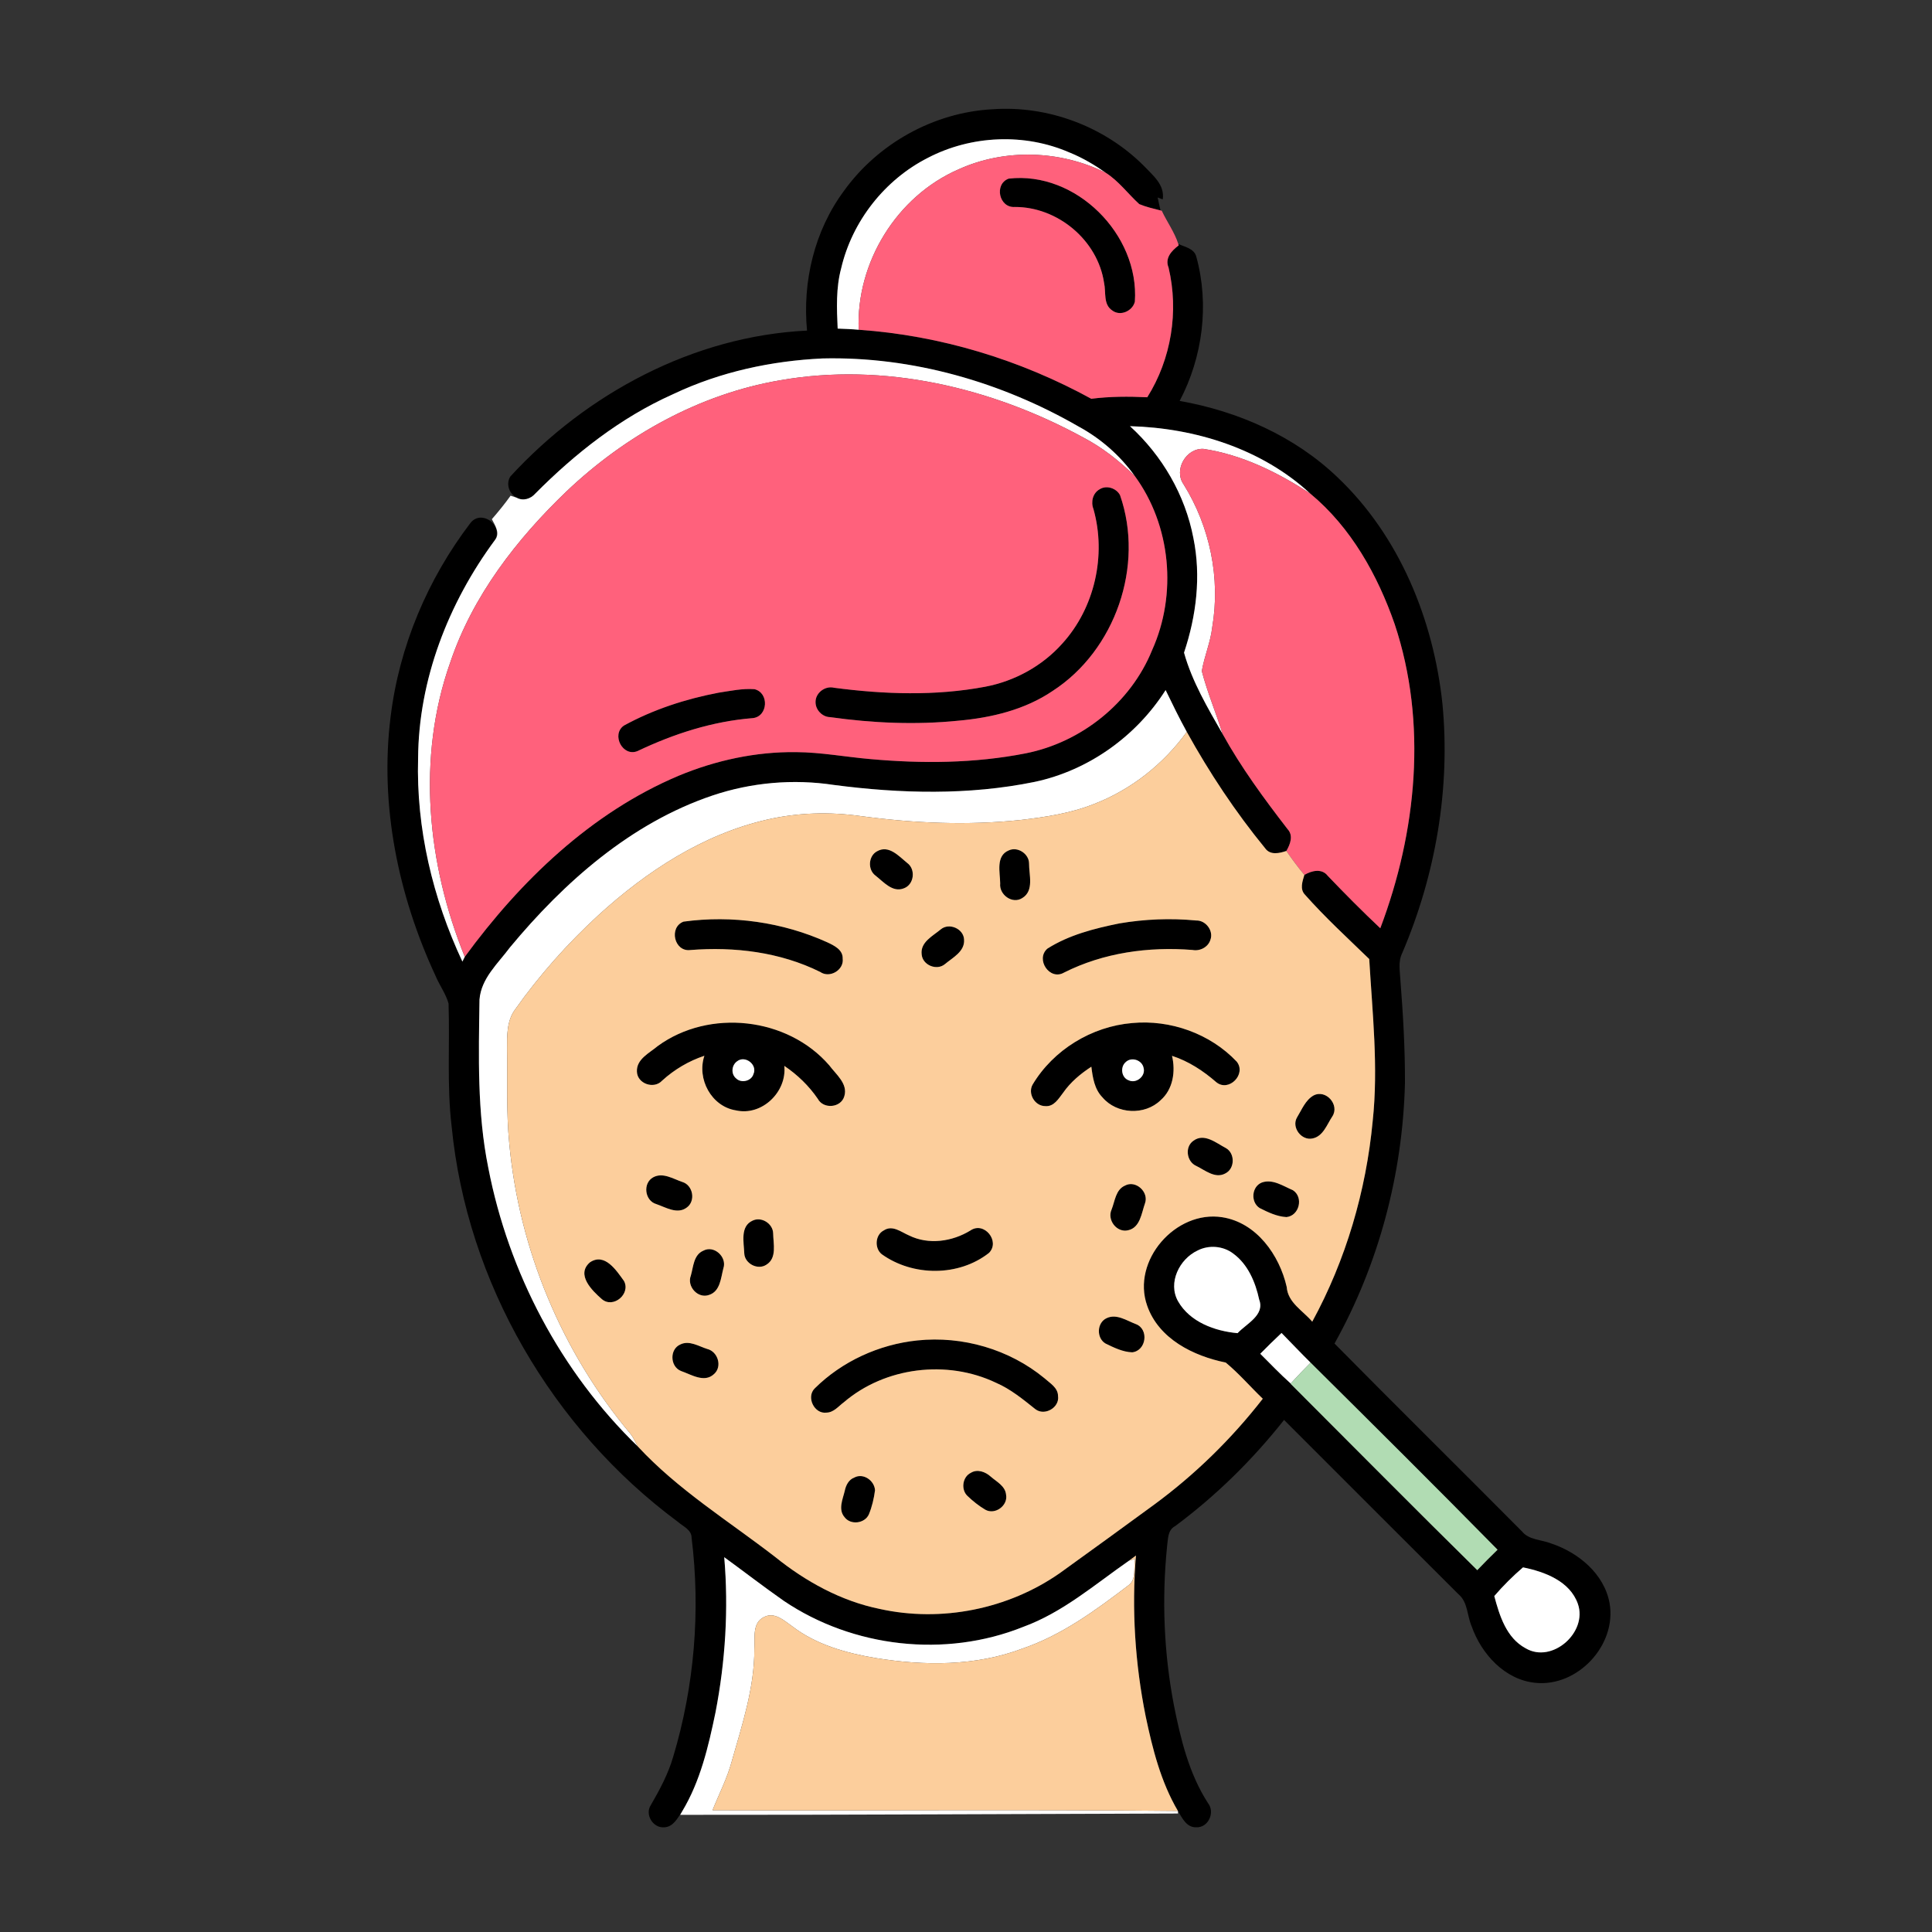
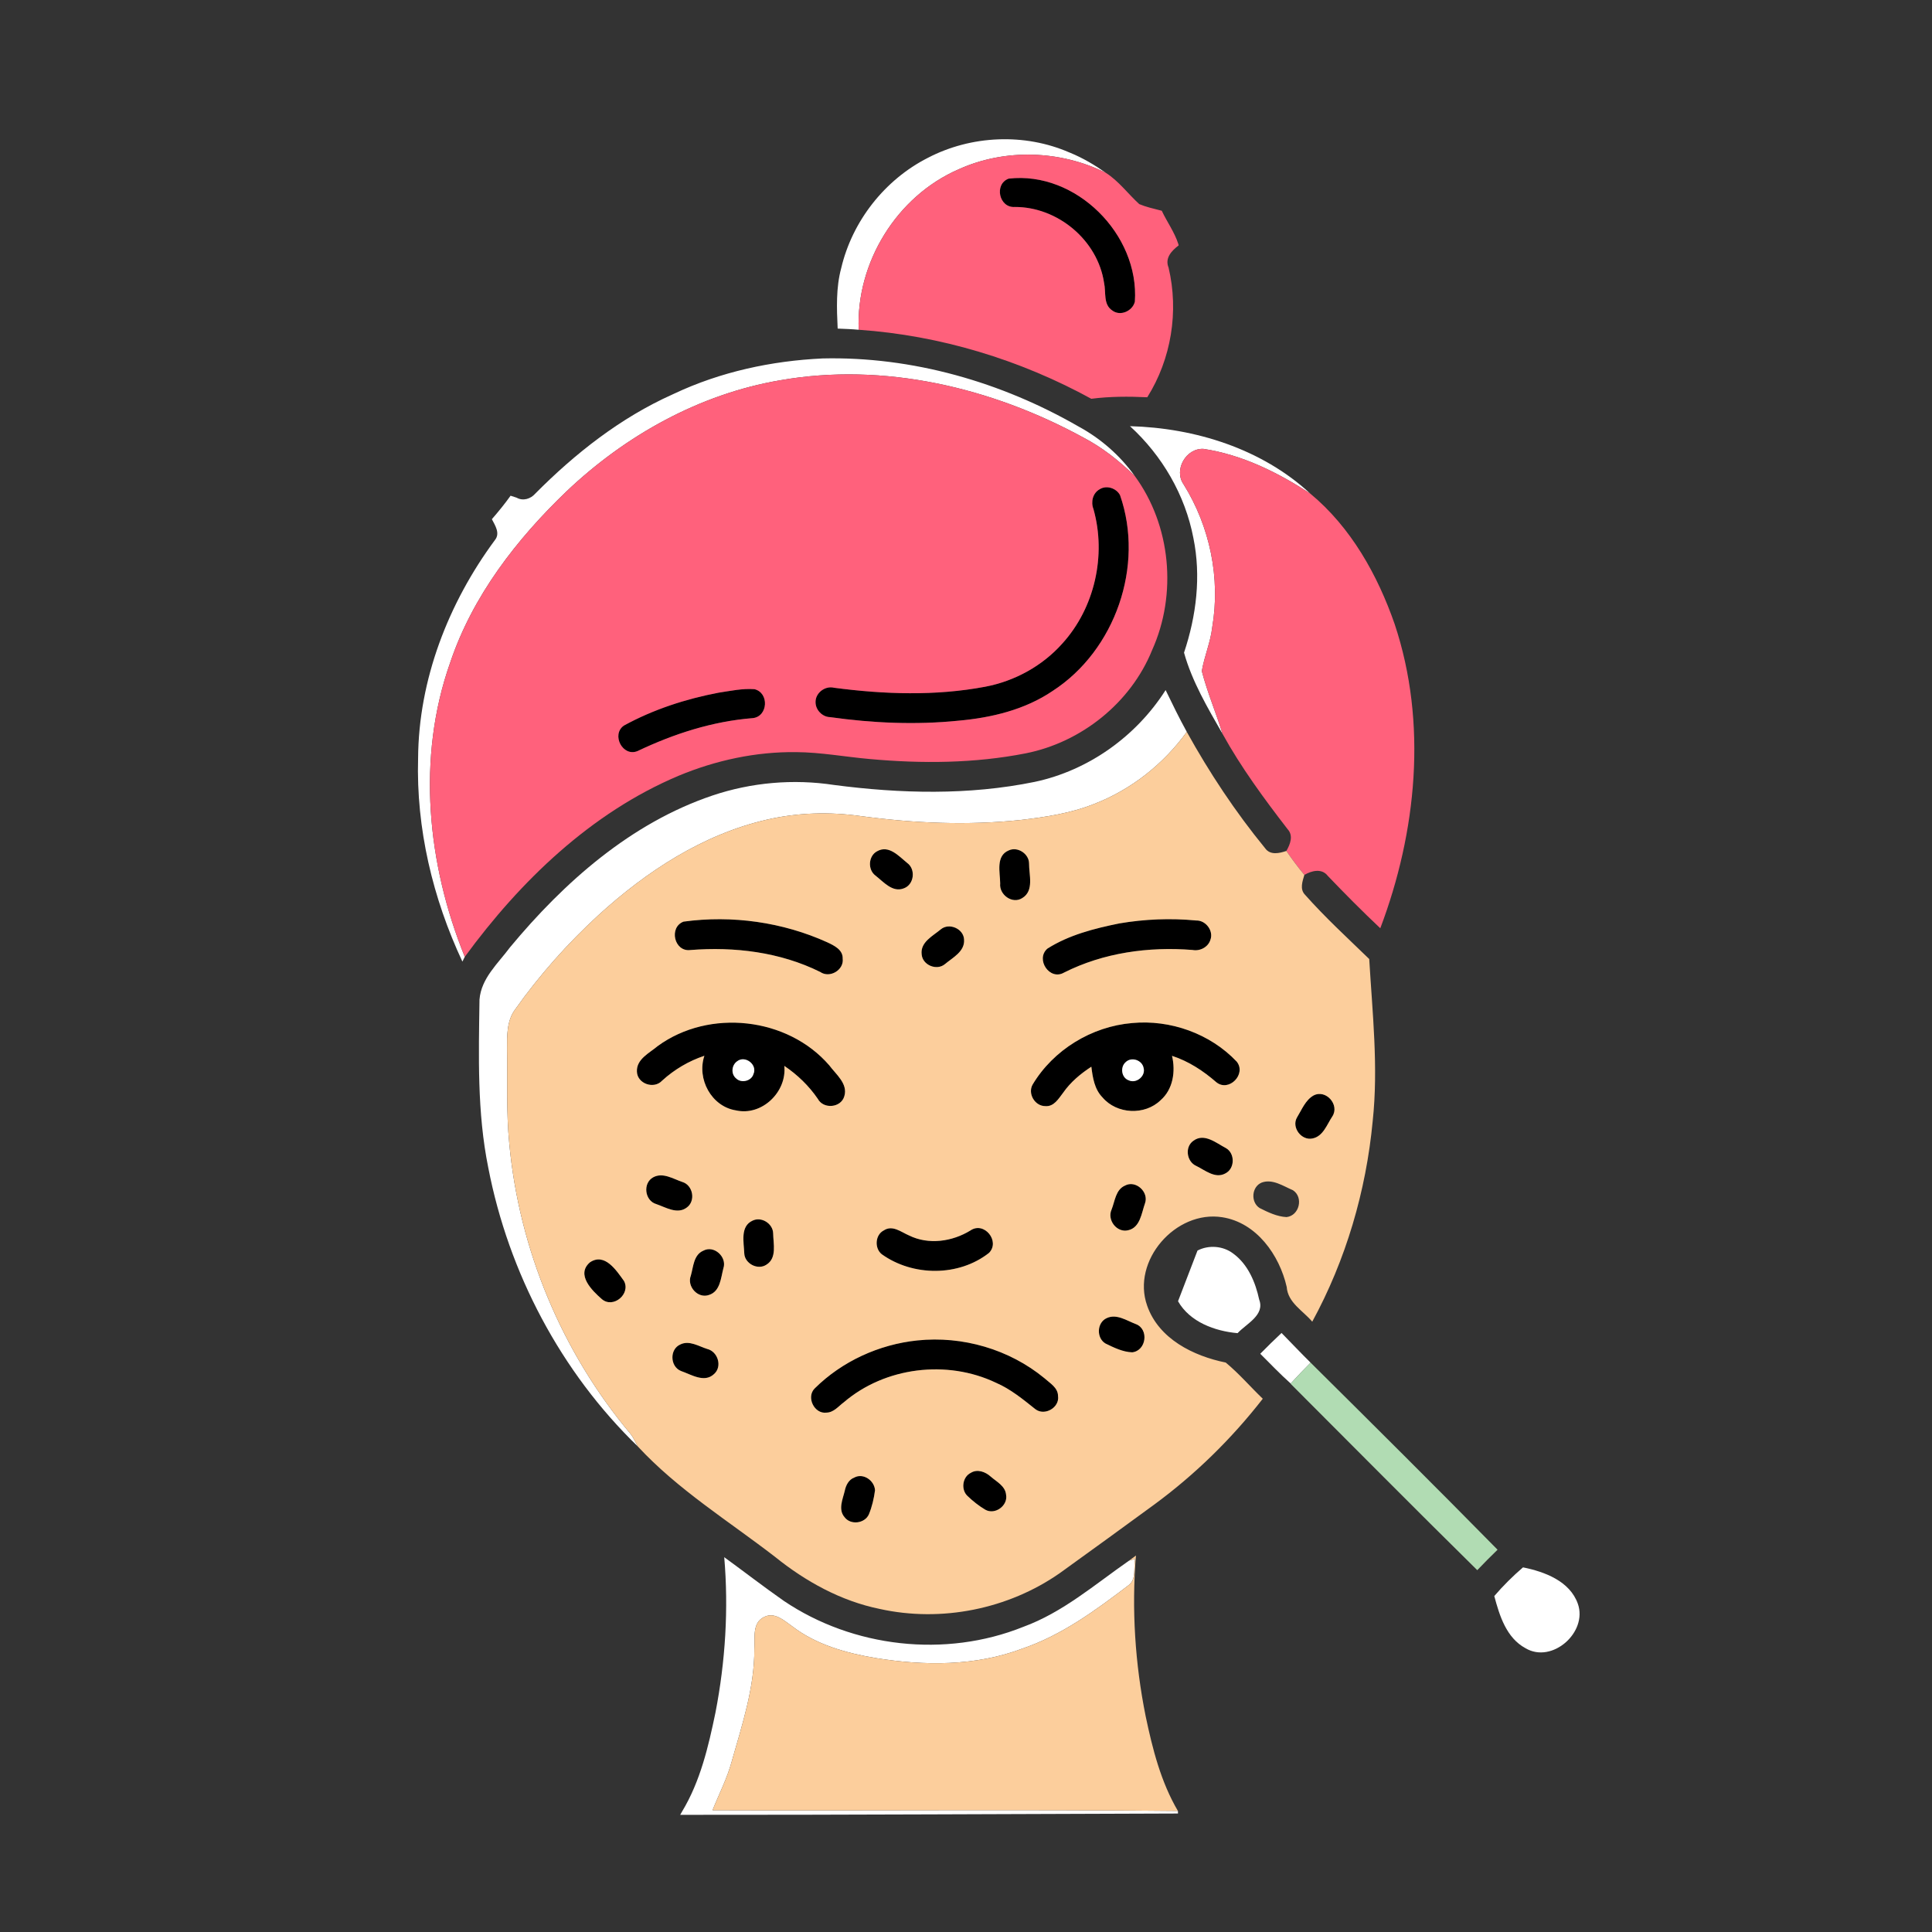
<svg xmlns="http://www.w3.org/2000/svg" width="512pt" height="512pt" viewBox="0 0 512 512">
  <rect x="0" y="0" width="512" height="512" fill="#333333" stroke="none" />
  <g id="#000000ff">
-     <path fill="#000000" opacity="1.00" d=" M 223.67 50.57 C 232.69 38.02 247.48 29.80 262.93 28.96 C 277.62 27.88 292.61 33.47 303.04 43.86 C 305.42 46.40 308.72 48.90 308.14 52.84 L 306.79 52.34 C 307.02 53.49 307.29 54.63 307.55 55.77 C 305.65 55.28 303.71 54.85 301.91 54.09 C 298.93 51.36 296.50 48.01 293.06 45.80 C 290.10 43.72 286.97 41.87 283.62 40.49 C 283.57 40.47 283.47 40.43 283.41 40.41 C 271.53 35.23 257.39 35.85 245.91 41.82 C 234.48 47.62 225.86 58.58 222.93 71.06 C 221.52 76.28 221.74 81.73 221.99 87.08 C 223.84 87.15 225.70 87.22 227.56 87.39 C 249.13 88.88 270.25 95.30 289.20 105.68 C 294.12 105.05 299.09 105.04 304.04 105.28 C 310.40 95.15 312.45 82.54 309.68 70.91 C 308.64 68.38 310.51 66.43 312.36 65.03 L 312.27 64.67 C 314.01 65.44 316.48 65.87 317.03 68.02 C 320.53 80.71 318.73 94.64 312.62 106.25 C 328.07 108.98 343.05 115.56 354.46 126.49 C 370.88 142.06 379.90 164.25 382.26 186.51 C 384.42 208.96 380.45 231.88 371.60 252.58 C 370.44 254.91 371.03 257.53 371.14 260.00 C 371.84 268.97 372.36 277.95 372.33 286.95 C 371.74 311.03 365.41 334.99 353.66 356.05 C 370.12 372.73 386.80 389.18 403.31 405.81 C 405.20 408.15 408.43 407.99 411.03 409.02 C 418.27 411.41 425.15 417.07 426.56 424.89 C 428.48 435.96 418.11 447.10 406.92 445.97 C 398.79 445.18 392.57 438.32 389.99 430.95 C 388.77 428.15 389.02 424.59 386.52 422.50 C 371.07 407.13 355.71 391.69 340.29 376.30 C 331.93 386.87 322.24 396.40 311.42 404.44 C 309.38 405.49 309.56 407.95 309.28 409.88 C 307.87 423.86 308.44 438.05 311.09 451.86 C 312.88 460.86 315.08 470.01 320.12 477.83 C 322.10 480.28 320.20 484.45 316.96 484.25 C 314.42 484.30 313.27 481.76 312.16 479.92 C 307.64 472.24 305.44 463.50 303.62 454.86 C 300.80 440.86 299.87 426.46 301.04 412.23 C 300.58 412.57 299.68 413.24 299.22 413.58 C 290.17 419.88 281.66 427.30 271.16 431.14 C 250.53 439.42 226.08 436.65 207.69 424.23 C 202.35 420.49 197.19 416.50 191.93 412.67 C 193.11 426.41 192.23 440.30 189.61 453.83 C 187.74 462.85 185.60 472.03 180.79 480.02 C 179.59 481.76 178.45 484.17 176.01 484.26 C 173.06 484.49 170.84 480.88 172.46 478.39 C 174.83 474.32 177.06 470.15 178.39 465.61 C 184.02 446.87 185.68 426.93 183.28 407.51 C 183.27 405.38 181.03 404.54 179.67 403.32 C 146.36 378.67 123.73 339.86 119.69 298.51 C 118.40 287.69 119.23 276.78 118.87 265.93 C 118.14 263.34 116.47 261.12 115.44 258.65 C 105.54 237.35 100.57 213.37 103.52 189.92 C 105.79 171.31 113.33 153.46 124.68 138.59 C 127.54 134.92 133.42 139.12 131.16 143.12 C 118.83 159.80 110.93 180.09 110.80 200.98 C 110.27 219.53 114.68 238.07 122.54 254.83 C 122.70 254.51 123.01 253.88 123.17 253.57 C 137.88 233.48 156.63 215.37 179.85 205.58 C 189.68 201.49 200.30 199.19 210.97 199.32 C 217.55 199.36 224.05 200.59 230.60 201.16 C 244.32 202.40 258.28 202.31 271.84 199.64 C 286.57 196.72 299.67 186.26 305.32 172.29 C 311.99 157.50 310.34 139.23 300.70 126.11 C 296.81 120.70 291.73 116.24 285.88 113.06 C 265.39 101.24 241.75 94.44 218.02 94.99 C 204.48 95.62 190.94 98.53 178.63 104.34 C 178.54 104.38 178.34 104.47 178.24 104.52 C 164.46 110.69 152.42 120.16 141.84 130.82 C 140.63 132.22 138.60 132.85 136.91 131.89 C 134.92 130.86 134.00 128.20 135.26 126.26 C 155.45 104.28 183.76 89.07 213.87 87.61 C 212.63 74.61 215.84 61.11 223.67 50.57 M 299.46 112.94 C 307.99 120.73 314.09 131.20 316.26 142.58 C 318.34 152.71 317.04 163.23 313.78 172.96 C 315.90 180.59 320.05 187.61 323.98 194.47 C 328.91 203.40 334.99 211.66 341.22 219.73 C 342.83 221.45 341.91 223.76 340.90 225.51 C 339.03 226.14 336.62 226.70 335.27 224.79 C 327.41 215.19 320.52 204.81 314.51 193.95 C 312.51 190.32 310.70 186.60 308.90 182.88 C 301.10 195.14 288.44 204.19 274.19 207.21 C 256.70 210.79 238.62 210.33 221.00 208.02 C 210.24 206.38 199.12 207.35 188.81 210.82 C 167.19 218.11 149.51 233.76 135.15 251.06 C 131.97 255.35 127.52 259.24 127.07 264.90 C 126.86 279.78 126.42 294.79 129.40 309.46 C 134.78 337.29 148.64 363.60 169.03 383.33 C 179.63 394.78 193.10 403.09 205.39 412.58 C 213.50 419.12 222.88 424.30 233.16 426.39 C 249.48 430.00 267.20 426.45 280.89 416.87 C 289.22 410.89 297.51 404.84 305.80 398.79 C 316.66 390.82 326.38 381.31 334.65 370.68 C 331.35 367.51 328.35 364.00 324.83 361.09 C 316.25 359.35 307.08 354.82 304.01 346.02 C 299.79 334.10 311.59 320.63 323.91 322.58 C 332.99 324.00 339.06 332.59 340.99 341.05 C 341.29 345.24 345.31 347.35 347.76 350.26 C 356.68 333.89 362.03 315.64 363.78 297.09 C 365.31 282.80 363.70 268.44 362.86 254.15 C 357.10 248.56 351.17 243.13 345.84 237.11 C 344.40 235.64 345.17 233.56 345.67 231.86 C 347.58 230.74 350.30 230.04 351.88 232.12 C 356.40 236.85 361.02 241.50 365.79 246.00 C 375.43 220.49 378.33 191.60 369.61 165.42 C 365.08 152.38 358.01 139.73 347.26 130.83 C 334.42 118.93 316.73 113.41 299.46 112.94 M 317.35 331.41 C 312.56 333.66 309.43 339.93 312.19 344.84 C 315.32 350.35 321.96 352.77 327.97 353.30 C 330.32 350.78 335.26 348.52 333.70 344.42 C 332.71 339.80 330.72 335.05 326.79 332.19 C 324.12 330.16 320.32 329.87 317.35 331.41 M 333.98 358.76 C 336.65 361.41 339.24 364.15 342.05 366.65 L 342.01 366.70 C 358.48 383.18 374.88 399.75 391.49 416.11 C 393.24 414.27 395.04 412.46 396.87 410.69 C 380.49 394.04 363.92 377.57 347.33 361.12 C 344.71 358.55 342.20 355.87 339.62 353.25 C 337.70 355.05 335.83 356.89 333.98 358.76 M 396.00 422.97 C 397.39 428.18 399.20 434.06 404.29 436.80 C 411.32 440.97 420.80 432.58 418.15 425.03 C 416.04 419.02 409.35 416.52 403.61 415.37 C 400.89 417.71 398.34 420.24 396.00 422.97 Z" />
    <path fill="#000000" opacity="1.00" d=" M 267.30 47.34 C 285.12 45.27 301.98 62.14 300.75 79.94 C 300.15 82.44 296.87 83.91 294.75 82.27 C 292.31 80.67 293.15 77.41 292.59 74.96 C 290.91 63.66 280.30 54.81 268.92 54.85 C 264.76 55.14 263.38 48.80 267.30 47.34 Z" />
    <path fill="#000000" opacity="1.00" d=" M 291.42 129.66 C 293.23 128.50 295.85 129.37 296.82 131.22 C 303.34 149.91 295.57 172.35 278.97 183.10 C 271.60 188.10 262.74 190.21 253.98 190.99 C 242.67 192.14 231.23 191.63 219.99 190.05 C 217.89 190.00 216.08 188.10 216.13 186.00 C 216.13 183.58 218.70 181.68 221.02 182.26 C 234.30 184.01 247.88 184.48 261.09 181.99 C 268.89 180.51 276.22 176.50 281.51 170.56 C 290.11 161.11 293.23 147.17 289.78 134.91 C 289.03 133.03 289.59 130.67 291.42 129.66 Z" />
    <path fill="#000000" opacity="1.00" d=" M 190.43 183.57 C 193.58 183.10 196.76 182.40 199.95 182.64 C 203.91 183.62 203.53 189.89 199.49 190.31 C 188.84 191.15 178.58 194.46 168.98 199.03 C 165.04 200.70 161.93 194.71 165.31 192.30 C 173.11 188.02 181.71 185.23 190.43 183.57 Z" />
    <path fill="#000000" opacity="1.00" d=" M 232.41 225.61 C 235.53 223.81 238.20 226.89 240.40 228.68 C 242.73 230.34 242.27 234.41 239.55 235.41 C 236.54 236.63 234.14 233.69 232.00 232.03 C 229.91 230.47 230.11 226.86 232.41 225.61 Z" />
    <path fill="#000000" opacity="1.00" d=" M 267.34 225.36 C 269.69 224.27 272.70 226.27 272.71 228.82 C 272.69 231.84 274.09 236.07 270.92 237.99 C 268.28 239.71 264.73 237.08 265.06 234.11 C 265.03 231.15 263.83 226.81 267.34 225.36 Z" />
    <path fill="#000000" opacity="1.00" d=" M 181.15 244.24 C 193.99 242.48 207.44 244.37 219.26 249.73 C 221.05 250.58 223.39 251.68 223.32 254.02 C 223.72 257.07 219.87 259.33 217.37 257.58 C 206.76 252.31 194.63 250.84 182.92 251.77 C 178.66 252.29 177.19 245.73 181.15 244.24 Z" />
    <path fill="#000000" opacity="1.00" d=" M 296.61 244.72 C 303.33 243.57 310.20 243.29 316.99 243.94 C 319.50 243.85 321.65 246.63 320.78 249.03 C 320.19 251.00 318.01 252.13 316.03 251.75 C 304.43 250.82 292.43 252.47 281.97 257.75 C 278.18 259.95 274.34 254.23 277.56 251.40 C 283.29 247.76 290.02 246.06 296.61 244.72 Z" />
    <path fill="#000000" opacity="1.00" d=" M 249.34 246.27 C 251.55 244.45 255.40 246.13 255.49 249.03 C 255.70 252.16 252.49 253.76 250.43 255.49 C 248.23 257.34 244.45 255.75 244.25 252.90 C 243.86 249.66 247.25 248.03 249.34 246.27 Z" />
    <path fill="#000000" opacity="1.00" d=" M 174.31 277.21 C 187.95 267.26 208.70 269.53 219.76 282.32 C 221.53 284.72 224.77 287.19 223.75 290.52 C 222.87 293.61 218.20 294.00 216.72 291.19 C 214.35 287.73 211.32 284.81 207.85 282.47 C 208.58 289.36 201.91 295.83 195.02 294.26 C 188.52 293.23 184.61 285.91 186.67 279.79 C 182.52 281.18 178.71 283.42 175.47 286.38 C 173.33 288.72 168.92 287.23 168.79 284.02 C 168.61 280.67 172.13 279.06 174.31 277.21 M 195.29 281.29 C 193.86 282.34 193.67 284.64 195.09 285.80 C 196.44 287.13 199.13 286.51 199.67 284.65 C 200.82 282.15 197.44 279.54 195.29 281.29 Z" />
    <path fill="#000000" opacity="1.00" d=" M 273.64 287.45 C 279.15 278.21 289.30 272.03 300.00 271.12 C 310.14 270.15 320.73 273.92 327.75 281.35 C 330.38 284.66 325.66 289.48 322.35 286.81 C 318.88 283.79 315.01 281.24 310.60 279.81 C 311.57 283.92 310.89 288.67 307.57 291.57 C 303.38 295.65 295.96 295.29 292.18 290.83 C 290.04 288.66 289.58 285.57 289.22 282.69 C 286.36 284.55 283.70 286.77 281.74 289.59 C 280.53 291.15 279.31 293.34 276.99 293.13 C 274.25 293.12 272.31 289.84 273.64 287.45 M 298.28 281.51 C 296.81 282.83 297.18 285.62 299.13 286.30 C 301.14 287.24 303.65 285.18 303.07 283.03 C 302.68 280.92 299.82 279.96 298.28 281.51 Z" />
    <path fill="#000000" opacity="1.00" d=" M 348.09 290.32 C 351.41 288.57 355.10 292.84 353.07 295.88 C 351.66 297.99 350.66 301.11 347.89 301.69 C 344.91 302.39 342.17 298.76 343.73 296.12 C 344.98 294.09 345.94 291.55 348.09 290.32 Z" />
    <path fill="#000000" opacity="1.00" d=" M 316.29 302.30 C 319.14 300.19 322.30 302.91 324.85 304.24 C 327.33 305.61 327.30 309.69 324.73 310.97 C 322.05 312.45 319.38 310.13 317.04 308.99 C 314.46 307.88 313.90 303.91 316.29 302.30 Z" />
    <path fill="#000000" opacity="1.00" d=" M 173.10 312.00 C 175.67 310.60 178.40 312.43 180.85 313.24 C 183.68 314.11 184.43 318.32 181.96 320.04 C 179.47 321.88 176.43 319.95 173.94 319.10 C 170.85 318.22 170.27 313.56 173.10 312.00 Z" />
-     <path fill="#000000" opacity="1.00" d=" M 334.40 313.38 C 337.24 312.35 340.09 314.34 342.64 315.42 C 345.50 317.27 344.36 322.17 340.94 322.54 C 338.41 322.41 336.03 321.26 333.81 320.14 C 331.38 318.58 331.67 314.46 334.40 313.38 Z" />
    <path fill="#000000" opacity="1.00" d=" M 298.08 314.22 C 300.96 312.61 304.54 315.90 303.43 318.91 C 302.51 321.48 302.18 325.30 298.98 326.03 C 295.94 326.77 293.32 323.27 294.59 320.52 C 295.46 318.34 295.66 315.30 298.08 314.22 Z" />
    <path fill="#000000" opacity="1.00" d=" M 199.44 323.48 C 201.78 322.33 204.82 324.26 204.89 326.82 C 204.93 329.58 205.95 333.40 203.11 335.15 C 200.82 336.69 197.36 334.87 197.24 332.16 C 197.14 329.25 196.09 324.99 199.44 323.48 Z" />
    <path fill="#000000" opacity="1.00" d=" M 234.22 326.07 C 236.51 324.55 238.80 326.51 240.89 327.40 C 246.08 329.97 252.36 329.05 257.19 326.08 C 260.80 323.61 265.12 328.93 262.11 332.02 C 254.08 338.35 241.93 338.30 233.67 332.38 C 231.70 330.81 231.91 327.23 234.22 326.07 Z" />
    <path fill="#000000" opacity="1.00" d=" M 186.38 331.45 C 189.22 329.89 192.71 333.12 191.71 336.09 C 191.03 338.62 190.90 342.20 187.93 343.16 C 184.97 344.26 181.96 340.92 183.08 338.05 C 183.75 335.72 183.81 332.54 186.38 331.45 Z" />
    <path fill="#000000" opacity="1.00" d=" M 156.33 334.54 C 160.27 331.87 163.38 336.73 165.38 339.50 C 167.16 342.92 162.55 346.80 159.55 344.33 C 156.92 342.04 152.57 337.80 156.33 334.54 Z" />
    <path fill="#000000" opacity="1.00" d=" M 293.28 349.32 C 295.90 348.08 298.59 349.99 301.02 350.90 C 304.54 352.24 303.80 357.96 300.04 358.38 C 297.53 358.29 295.18 357.12 292.96 356.04 C 290.52 354.59 290.65 350.52 293.28 349.32 Z" />
    <path fill="#000000" opacity="1.00" d=" M 243.09 355.23 C 255.07 353.97 267.50 357.58 276.80 365.25 C 278.24 366.56 280.37 367.73 280.39 369.95 C 280.85 373.03 276.83 375.33 274.39 373.45 C 271.09 370.82 267.80 368.10 263.89 366.42 C 250.94 360.27 234.54 362.27 223.62 371.62 C 222.20 372.67 220.95 374.32 219.03 374.36 C 215.78 374.79 213.59 370.22 215.91 367.94 C 223.15 360.76 232.97 356.28 243.09 355.23 Z" />
    <path fill="#000000" opacity="1.00" d=" M 180.31 356.29 C 182.67 355.13 185.16 356.78 187.42 357.49 C 190.26 358.17 191.50 362.20 189.19 364.17 C 186.63 366.55 183.14 364.24 180.45 363.32 C 177.56 362.15 177.39 357.55 180.31 356.29 Z" />
    <path fill="#000000" opacity="1.00" d=" M 257.27 390.32 C 259.00 389.24 261.13 390.04 262.52 391.29 C 264.08 392.66 266.41 393.79 266.62 396.11 C 267.17 399.00 263.69 401.56 261.10 400.08 C 259.40 399.07 257.83 397.82 256.40 396.45 C 254.61 394.79 255.04 391.40 257.27 390.32 Z" />
    <path fill="#000000" opacity="1.00" d=" M 226.41 391.56 C 228.80 390.28 231.74 392.37 231.89 394.94 C 231.60 397.12 231.10 399.30 230.25 401.35 C 229.14 403.77 225.41 404.22 223.81 402.06 C 222.05 400.02 223.35 397.29 223.88 395.04 C 224.18 393.59 224.93 392.11 226.41 391.56 Z" />
  </g>
  <g id="#ffffffff">
    <path fill="#ffffff" opacity="1.00" d=" M 245.91 41.82 C 257.39 35.85 271.53 35.23 283.41 40.41 C 283.47 40.43 283.57 40.47 283.62 40.49 C 286.97 41.87 290.10 43.72 293.06 45.80 C 281.02 39.79 266.27 39.30 253.98 44.90 C 237.63 52.03 226.84 69.58 227.56 87.39 C 225.70 87.22 223.84 87.15 221.99 87.08 C 221.74 81.73 221.52 76.28 222.93 71.06 C 225.86 58.58 234.48 47.62 245.91 41.82 Z" />
    <path fill="#ffffff" opacity="1.00" d=" M 178.63 104.34 C 190.94 98.53 204.48 95.62 218.02 94.99 C 241.75 94.44 265.39 101.24 285.88 113.06 C 291.73 116.24 296.81 120.70 300.70 126.11 C 296.63 122.14 292.13 118.58 287.08 115.94 C 262.81 102.69 234.24 95.94 206.73 100.78 C 185.40 104.42 165.79 115.36 150.18 130.17 C 136.88 142.91 125.22 157.96 119.30 175.61 C 110.37 200.87 113.23 229.04 123.17 253.57 C 123.01 253.88 122.70 254.51 122.54 254.83 C 114.68 238.07 110.27 219.53 110.80 200.98 C 110.93 180.09 118.83 159.80 131.16 143.12 C 132.61 141.34 131.22 139.26 130.35 137.59 C 132.09 135.58 133.77 133.53 135.31 131.37 L 136.91 131.89 C 138.60 132.85 140.63 132.22 141.84 130.82 C 152.42 120.16 164.46 110.69 178.24 104.52 C 178.34 104.47 178.54 104.38 178.63 104.34 Z" />
    <path fill="#ffffff" opacity="1.00" d=" M 299.46 112.94 C 316.73 113.41 334.42 118.93 347.26 130.83 C 338.67 125.20 329.20 120.52 318.96 118.96 C 314.32 118.69 310.97 124.52 313.67 128.37 C 320.64 139.56 323.48 153.22 321.25 166.25 C 320.80 170.22 319.15 173.92 318.49 177.84 C 319.95 183.50 322.27 188.89 323.98 194.47 C 320.05 187.61 315.90 180.59 313.78 172.96 C 317.04 163.23 318.34 152.71 316.26 142.58 C 314.09 131.20 307.99 120.73 299.46 112.94 Z" />
    <path fill="#ffffff" opacity="1.00" d=" M 274.19 207.21 C 288.44 204.19 301.10 195.14 308.90 182.88 C 310.70 186.60 312.51 190.32 314.51 193.95 C 308.36 202.46 299.82 209.23 290.02 213.03 C 283.80 215.52 277.13 216.53 270.51 217.30 C 256.41 218.79 242.14 218.17 228.10 216.27 C 219.82 215.10 211.33 215.34 203.17 217.23 C 186.21 221.14 171.24 230.97 158.53 242.58 C 150.34 250.10 142.92 258.47 136.49 267.54 C 134.28 270.55 134.37 274.45 134.38 278.01 C 134.52 286.34 134.14 294.69 134.96 302.99 C 137.55 331.12 148.92 358.36 167.09 379.99 C 167.88 381.01 168.40 382.20 169.03 383.33 C 148.64 363.60 134.78 337.29 129.40 309.46 C 126.42 294.79 126.86 279.78 127.07 264.90 C 127.52 259.24 131.97 255.35 135.15 251.06 C 149.51 233.76 167.19 218.11 188.81 210.82 C 199.12 207.35 210.24 206.38 221.00 208.02 C 238.62 210.33 256.70 210.79 274.19 207.21 Z" />
    <path fill="#ffffff" opacity="1.00" d=" M 195.29 281.29 C 197.44 279.54 200.82 282.15 199.67 284.65 C 199.13 286.51 196.44 287.13 195.09 285.80 C 193.67 284.64 193.86 282.34 195.29 281.29 Z" />
    <path fill="#ffffff" opacity="1.00" d=" M 298.28 281.51 C 299.82 279.96 302.68 280.92 303.07 283.03 C 303.65 285.18 301.14 287.24 299.13 286.30 C 297.18 285.62 296.81 282.83 298.28 281.51 Z" />
-     <path fill="#ffffff" opacity="1.00" d=" M 317.35 331.41 C 320.32 329.87 324.12 330.16 326.79 332.19 C 330.72 335.05 332.71 339.80 333.70 344.42 C 335.26 348.52 330.32 350.78 327.97 353.30 C 321.96 352.77 315.32 350.35 312.19 344.84 C 309.43 339.93 312.56 333.66 317.35 331.41 Z" />
+     <path fill="#ffffff" opacity="1.00" d=" M 317.35 331.41 C 320.32 329.87 324.12 330.16 326.79 332.19 C 330.72 335.05 332.71 339.80 333.70 344.42 C 335.26 348.52 330.32 350.78 327.97 353.30 C 321.96 352.77 315.32 350.35 312.19 344.84 Z" />
    <path fill="#ffffff" opacity="1.00" d=" M 333.98 358.76 C 335.83 356.89 337.70 355.05 339.62 353.25 C 342.20 355.87 344.71 358.55 347.33 361.12 C 345.53 362.92 343.77 364.77 342.05 366.65 C 339.24 364.15 336.65 361.41 333.98 358.76 Z" />
    <path fill="#ffffff" opacity="1.00" d=" M 191.93 412.67 C 197.19 416.50 202.35 420.49 207.69 424.23 C 226.08 436.65 250.53 439.42 271.16 431.14 C 281.66 427.30 290.17 419.88 299.22 413.58 L 300.84 413.11 C 300.32 415.38 301.24 418.48 299.11 420.08 C 290.39 426.71 281.40 433.35 270.91 436.90 C 258.54 441.58 244.96 441.49 232.07 439.40 C 224.28 438.09 216.35 435.89 209.99 431.02 C 207.84 429.52 205.32 427.09 202.51 428.51 C 199.26 430.04 200.12 434.10 199.91 437.00 C 199.96 447.25 196.67 457.07 193.91 466.82 C 192.69 471.30 190.55 475.43 188.83 479.72 C 229.94 479.88 271.06 479.48 312.16 479.92 L 312.18 480.60 C 268.20 480.72 224.23 480.98 180.26 480.95 L 180.79 480.02 C 185.60 472.03 187.74 462.85 189.61 453.83 C 192.23 440.30 193.11 426.41 191.93 412.67 Z" />
    <path fill="#ffffff" opacity="1.00" d=" M 396.00 422.97 C 398.34 420.24 400.89 417.71 403.61 415.37 C 409.35 416.52 416.04 419.02 418.15 425.03 C 420.80 432.58 411.32 440.97 404.29 436.80 C 399.20 434.06 397.39 428.18 396.00 422.97 Z" />
  </g>
  <g id="#b1dcb3ff">
    <path fill="#b1dcb3" opacity="1.00" d=" M 283.41 40.41 C 283.47 40.43 283.57 40.47 283.62 40.49 C 283.57 40.47 283.47 40.43 283.41 40.41 Z" />
    <path fill="#b1dcb3" opacity="1.00" d=" M 178.24 104.52 C 178.34 104.47 178.54 104.38 178.63 104.34 C 178.54 104.38 178.34 104.47 178.24 104.52 Z" />
    <path fill="#b1dcb3" opacity="1.00" d=" M 347.33 361.12 C 363.92 377.57 380.49 394.04 396.87 410.69 C 395.04 412.46 393.24 414.27 391.49 416.11 C 374.88 399.75 358.48 383.18 342.01 366.70 L 342.05 366.65 C 343.77 364.77 345.53 362.92 347.33 361.12 Z" />
  </g>
  <g id="#ff617cff">
    <path fill="#ff617c" opacity="1.00" d=" M 253.98 44.90 C 266.27 39.30 281.02 39.79 293.06 45.80 C 296.50 48.01 298.93 51.36 301.91 54.09 C 303.71 54.85 305.65 55.28 307.55 55.77 L 307.88 55.85 C 309.27 58.82 311.26 61.51 312.27 64.67 L 312.36 65.03 C 310.51 66.43 308.64 68.38 309.68 70.91 C 312.45 82.54 310.40 95.15 304.04 105.28 C 299.09 105.04 294.12 105.05 289.20 105.68 C 270.25 95.30 249.13 88.88 227.56 87.39 C 226.84 69.58 237.63 52.03 253.98 44.90 M 267.30 47.34 C 263.38 48.80 264.76 55.14 268.92 54.85 C 280.30 54.81 290.91 63.66 292.59 74.96 C 293.15 77.41 292.31 80.67 294.75 82.27 C 296.87 83.91 300.15 82.44 300.75 79.94 C 301.98 62.14 285.12 45.27 267.30 47.34 Z" />
    <path fill="#ff617c" opacity="1.00" d=" M 206.73 100.78 C 234.24 95.94 262.81 102.69 287.08 115.94 C 292.13 118.58 296.63 122.14 300.70 126.11 C 310.34 139.23 311.99 157.50 305.32 172.29 C 299.67 186.26 286.57 196.72 271.84 199.64 C 258.28 202.31 244.32 202.40 230.60 201.16 C 224.05 200.59 217.55 199.36 210.97 199.32 C 200.30 199.19 189.68 201.49 179.85 205.58 C 156.63 215.37 137.88 233.48 123.17 253.57 C 113.23 229.04 110.37 200.87 119.30 175.61 C 125.22 157.96 136.88 142.91 150.18 130.17 C 165.79 115.36 185.40 104.42 206.73 100.78 M 291.42 129.66 C 289.59 130.67 289.03 133.03 289.78 134.91 C 293.23 147.17 290.11 161.11 281.51 170.56 C 276.22 176.50 268.89 180.51 261.09 181.99 C 247.88 184.48 234.30 184.01 221.02 182.26 C 218.70 181.68 216.13 183.58 216.13 186.00 C 216.08 188.10 217.89 190.00 219.99 190.05 C 231.23 191.63 242.67 192.14 253.98 190.99 C 262.74 190.21 271.60 188.10 278.97 183.10 C 295.57 172.35 303.34 149.91 296.82 131.22 C 295.85 129.37 293.23 128.50 291.42 129.66 M 190.43 183.57 C 181.71 185.23 173.11 188.02 165.31 192.30 C 161.93 194.71 165.04 200.70 168.98 199.03 C 178.58 194.46 188.84 191.15 199.49 190.31 C 203.53 189.89 203.91 183.62 199.95 182.64 C 196.76 182.40 193.58 183.10 190.43 183.57 Z" />
    <path fill="#ff617c" opacity="1.00" d=" M 313.67 128.37 C 310.97 124.52 314.32 118.69 318.96 118.96 C 329.20 120.52 338.67 125.20 347.26 130.83 C 358.01 139.73 365.08 152.38 369.61 165.42 C 378.33 191.60 375.43 220.49 365.79 246.00 C 361.02 241.50 356.40 236.85 351.88 232.12 C 350.30 230.04 347.58 230.74 345.67 231.86 C 343.98 229.82 342.39 227.70 340.90 225.51 C 341.91 223.76 342.83 221.45 341.22 219.73 C 334.99 211.66 328.91 203.40 323.98 194.47 C 322.27 188.89 319.95 183.50 318.49 177.84 C 319.15 173.92 320.80 170.22 321.25 166.25 C 323.48 153.22 320.64 139.56 313.67 128.37 Z" />
  </g>
  <g id="#fcce9cff">
    <path fill="#fcce9c" opacity="1.00" d=" M 314.51 193.95 C 320.52 204.81 327.41 215.19 335.27 224.79 C 336.62 226.70 339.03 226.14 340.90 225.51 C 342.39 227.70 343.98 229.82 345.67 231.86 C 345.17 233.56 344.40 235.64 345.84 237.11 C 351.17 243.13 357.10 248.56 362.86 254.15 C 363.70 268.44 365.31 282.80 363.78 297.09 C 362.03 315.64 356.68 333.89 347.76 350.26 C 345.31 347.35 341.29 345.24 340.99 341.05 C 339.06 332.59 332.99 324.00 323.91 322.58 C 311.59 320.63 299.79 334.10 304.01 346.02 C 307.08 354.82 316.25 359.35 324.83 361.09 C 328.35 364.00 331.35 367.51 334.65 370.68 C 326.38 381.31 316.66 390.82 305.80 398.79 C 297.51 404.84 289.22 410.89 280.89 416.87 C 267.20 426.45 249.48 430.00 233.16 426.39 C 222.88 424.30 213.50 419.12 205.39 412.58 C 193.10 403.09 179.63 394.78 169.03 383.33 C 168.40 382.20 167.88 381.01 167.09 379.99 C 148.92 358.36 137.55 331.12 134.96 302.99 C 134.14 294.69 134.52 286.34 134.38 278.01 C 134.37 274.45 134.28 270.55 136.49 267.54 C 142.92 258.47 150.34 250.10 158.53 242.58 C 171.24 230.97 186.21 221.14 203.17 217.23 C 211.33 215.34 219.82 215.10 228.10 216.27 C 242.14 218.17 256.41 218.79 270.51 217.30 C 277.13 216.53 283.80 215.52 290.02 213.03 C 299.82 209.23 308.36 202.46 314.51 193.95 M 232.41 225.61 C 230.11 226.86 229.91 230.47 232.00 232.03 C 234.14 233.69 236.54 236.63 239.55 235.41 C 242.27 234.41 242.73 230.34 240.40 228.68 C 238.20 226.89 235.53 223.81 232.41 225.61 M 267.34 225.36 C 263.83 226.81 265.03 231.15 265.06 234.11 C 264.73 237.08 268.28 239.71 270.92 237.99 C 274.09 236.07 272.69 231.84 272.71 228.82 C 272.70 226.27 269.69 224.27 267.34 225.36 M 181.15 244.24 C 177.19 245.73 178.66 252.29 182.92 251.77 C 194.63 250.84 206.76 252.31 217.37 257.58 C 219.87 259.33 223.72 257.07 223.32 254.02 C 223.39 251.68 221.05 250.58 219.26 249.73 C 207.44 244.37 193.99 242.48 181.15 244.24 M 296.61 244.72 C 290.02 246.06 283.29 247.76 277.56 251.40 C 274.34 254.23 278.18 259.95 281.97 257.75 C 292.43 252.47 304.43 250.82 316.03 251.75 C 318.01 252.13 320.19 251.00 320.78 249.03 C 321.65 246.63 319.50 243.85 316.99 243.94 C 310.20 243.29 303.33 243.57 296.61 244.72 M 249.34 246.27 C 247.25 248.03 243.86 249.66 244.25 252.90 C 244.45 255.75 248.23 257.34 250.43 255.49 C 252.49 253.76 255.70 252.16 255.49 249.03 C 255.40 246.13 251.55 244.45 249.34 246.27 M 174.31 277.21 C 172.13 279.06 168.61 280.67 168.79 284.02 C 168.92 287.23 173.33 288.72 175.47 286.38 C 178.71 283.42 182.52 281.18 186.67 279.79 C 184.61 285.91 188.52 293.23 195.02 294.26 C 201.91 295.83 208.58 289.36 207.85 282.47 C 211.32 284.81 214.35 287.73 216.72 291.19 C 218.20 294.00 222.87 293.61 223.75 290.52 C 224.77 287.19 221.53 284.72 219.76 282.32 C 208.70 269.53 187.95 267.26 174.31 277.21 M 273.64 287.45 C 272.31 289.84 274.25 293.12 276.99 293.13 C 279.31 293.34 280.53 291.15 281.74 289.59 C 283.70 286.77 286.36 284.55 289.22 282.69 C 289.58 285.57 290.04 288.66 292.18 290.83 C 295.96 295.29 303.38 295.65 307.57 291.57 C 310.89 288.67 311.57 283.92 310.60 279.81 C 315.01 281.24 318.88 283.79 322.35 286.81 C 325.66 289.48 330.38 284.66 327.75 281.35 C 320.73 273.92 310.14 270.15 300.00 271.12 C 289.30 272.03 279.15 278.21 273.64 287.45 M 348.09 290.32 C 345.94 291.55 344.98 294.09 343.73 296.12 C 342.17 298.76 344.91 302.39 347.89 301.69 C 350.66 301.11 351.66 297.99 353.07 295.88 C 355.10 292.84 351.41 288.57 348.09 290.32 M 316.29 302.30 C 313.90 303.91 314.46 307.88 317.04 308.99 C 319.38 310.13 322.05 312.45 324.73 310.97 C 327.30 309.69 327.33 305.61 324.85 304.24 C 322.30 302.91 319.14 300.19 316.29 302.30 M 173.10 312.00 C 170.27 313.56 170.85 318.22 173.94 319.10 C 176.43 319.95 179.47 321.88 181.96 320.04 C 184.43 318.32 183.68 314.11 180.85 313.24 C 178.40 312.43 175.67 310.60 173.10 312.00 M 334.40 313.38 C 331.67 314.46 331.38 318.58 333.81 320.14 C 336.03 321.26 338.41 322.41 340.94 322.54 C 344.36 322.17 345.50 317.27 342.64 315.42 C 340.09 314.34 337.24 312.35 334.40 313.38 M 298.08 314.22 C 295.66 315.30 295.46 318.34 294.59 320.52 C 293.32 323.27 295.94 326.77 298.98 326.03 C 302.18 325.30 302.51 321.48 303.43 318.91 C 304.54 315.90 300.96 312.61 298.08 314.22 M 199.44 323.48 C 196.09 324.99 197.14 329.25 197.24 332.16 C 197.36 334.87 200.82 336.69 203.11 335.15 C 205.95 333.40 204.93 329.58 204.89 326.82 C 204.82 324.26 201.78 322.33 199.44 323.48 M 234.22 326.07 C 231.91 327.23 231.70 330.81 233.67 332.38 C 241.93 338.30 254.08 338.35 262.11 332.02 C 265.12 328.93 260.80 323.61 257.19 326.08 C 252.36 329.05 246.08 329.97 240.89 327.40 C 238.80 326.51 236.51 324.55 234.22 326.07 M 186.38 331.45 C 183.81 332.54 183.75 335.72 183.08 338.05 C 181.96 340.92 184.97 344.26 187.93 343.16 C 190.90 342.20 191.03 338.62 191.71 336.09 C 192.71 333.12 189.22 329.89 186.38 331.45 M 156.33 334.54 C 152.57 337.80 156.92 342.04 159.55 344.33 C 162.55 346.80 167.16 342.92 165.38 339.50 C 163.38 336.73 160.27 331.87 156.33 334.54 M 293.28 349.32 C 290.65 350.52 290.52 354.59 292.96 356.04 C 295.18 357.12 297.53 358.29 300.04 358.38 C 303.80 357.96 304.54 352.24 301.02 350.90 C 298.59 349.99 295.90 348.08 293.28 349.32 M 243.09 355.23 C 232.97 356.28 223.15 360.76 215.91 367.94 C 213.59 370.22 215.78 374.79 219.03 374.36 C 220.95 374.32 222.20 372.67 223.62 371.62 C 234.54 362.27 250.94 360.27 263.89 366.42 C 267.80 368.10 271.09 370.82 274.39 373.45 C 276.83 375.33 280.85 373.03 280.39 369.95 C 280.37 367.73 278.24 366.56 276.80 365.25 C 267.50 357.58 255.07 353.97 243.09 355.23 M 180.31 356.29 C 177.39 357.55 177.56 362.15 180.45 363.32 C 183.14 364.24 186.63 366.55 189.19 364.17 C 191.50 362.20 190.26 358.17 187.42 357.49 C 185.16 356.78 182.67 355.13 180.31 356.29 M 257.27 390.32 C 255.04 391.40 254.61 394.79 256.40 396.45 C 257.83 397.82 259.40 399.07 261.10 400.08 C 263.69 401.56 267.17 399.00 266.62 396.11 C 266.41 393.79 264.08 392.66 262.52 391.29 C 261.13 390.04 259.00 389.24 257.27 390.32 M 226.41 391.56 C 224.93 392.11 224.18 393.59 223.88 395.04 C 223.35 397.29 222.05 400.02 223.81 402.06 C 225.41 404.22 229.14 403.77 230.25 401.35 C 231.10 399.30 231.60 397.12 231.89 394.94 C 231.74 392.37 228.80 390.28 226.41 391.56 Z" />
    <path fill="#fcce9c" opacity="1.00" d=" M 299.22 413.58 C 299.68 413.24 300.58 412.57 301.04 412.23 C 299.87 426.46 300.80 440.86 303.62 454.86 C 305.44 463.50 307.64 472.24 312.16 479.92 C 271.06 479.48 229.94 479.88 188.83 479.72 C 190.55 475.43 192.69 471.30 193.91 466.82 C 196.67 457.07 199.96 447.25 199.91 437.00 C 200.12 434.10 199.26 430.04 202.51 428.51 C 205.32 427.09 207.84 429.52 209.99 431.02 C 216.35 435.89 224.28 438.09 232.07 439.40 C 244.96 441.49 258.54 441.58 270.91 436.90 C 281.40 433.35 290.39 426.71 299.11 420.08 C 301.24 418.48 300.32 415.38 300.84 413.11 L 299.22 413.58 Z" />
  </g>
</svg>